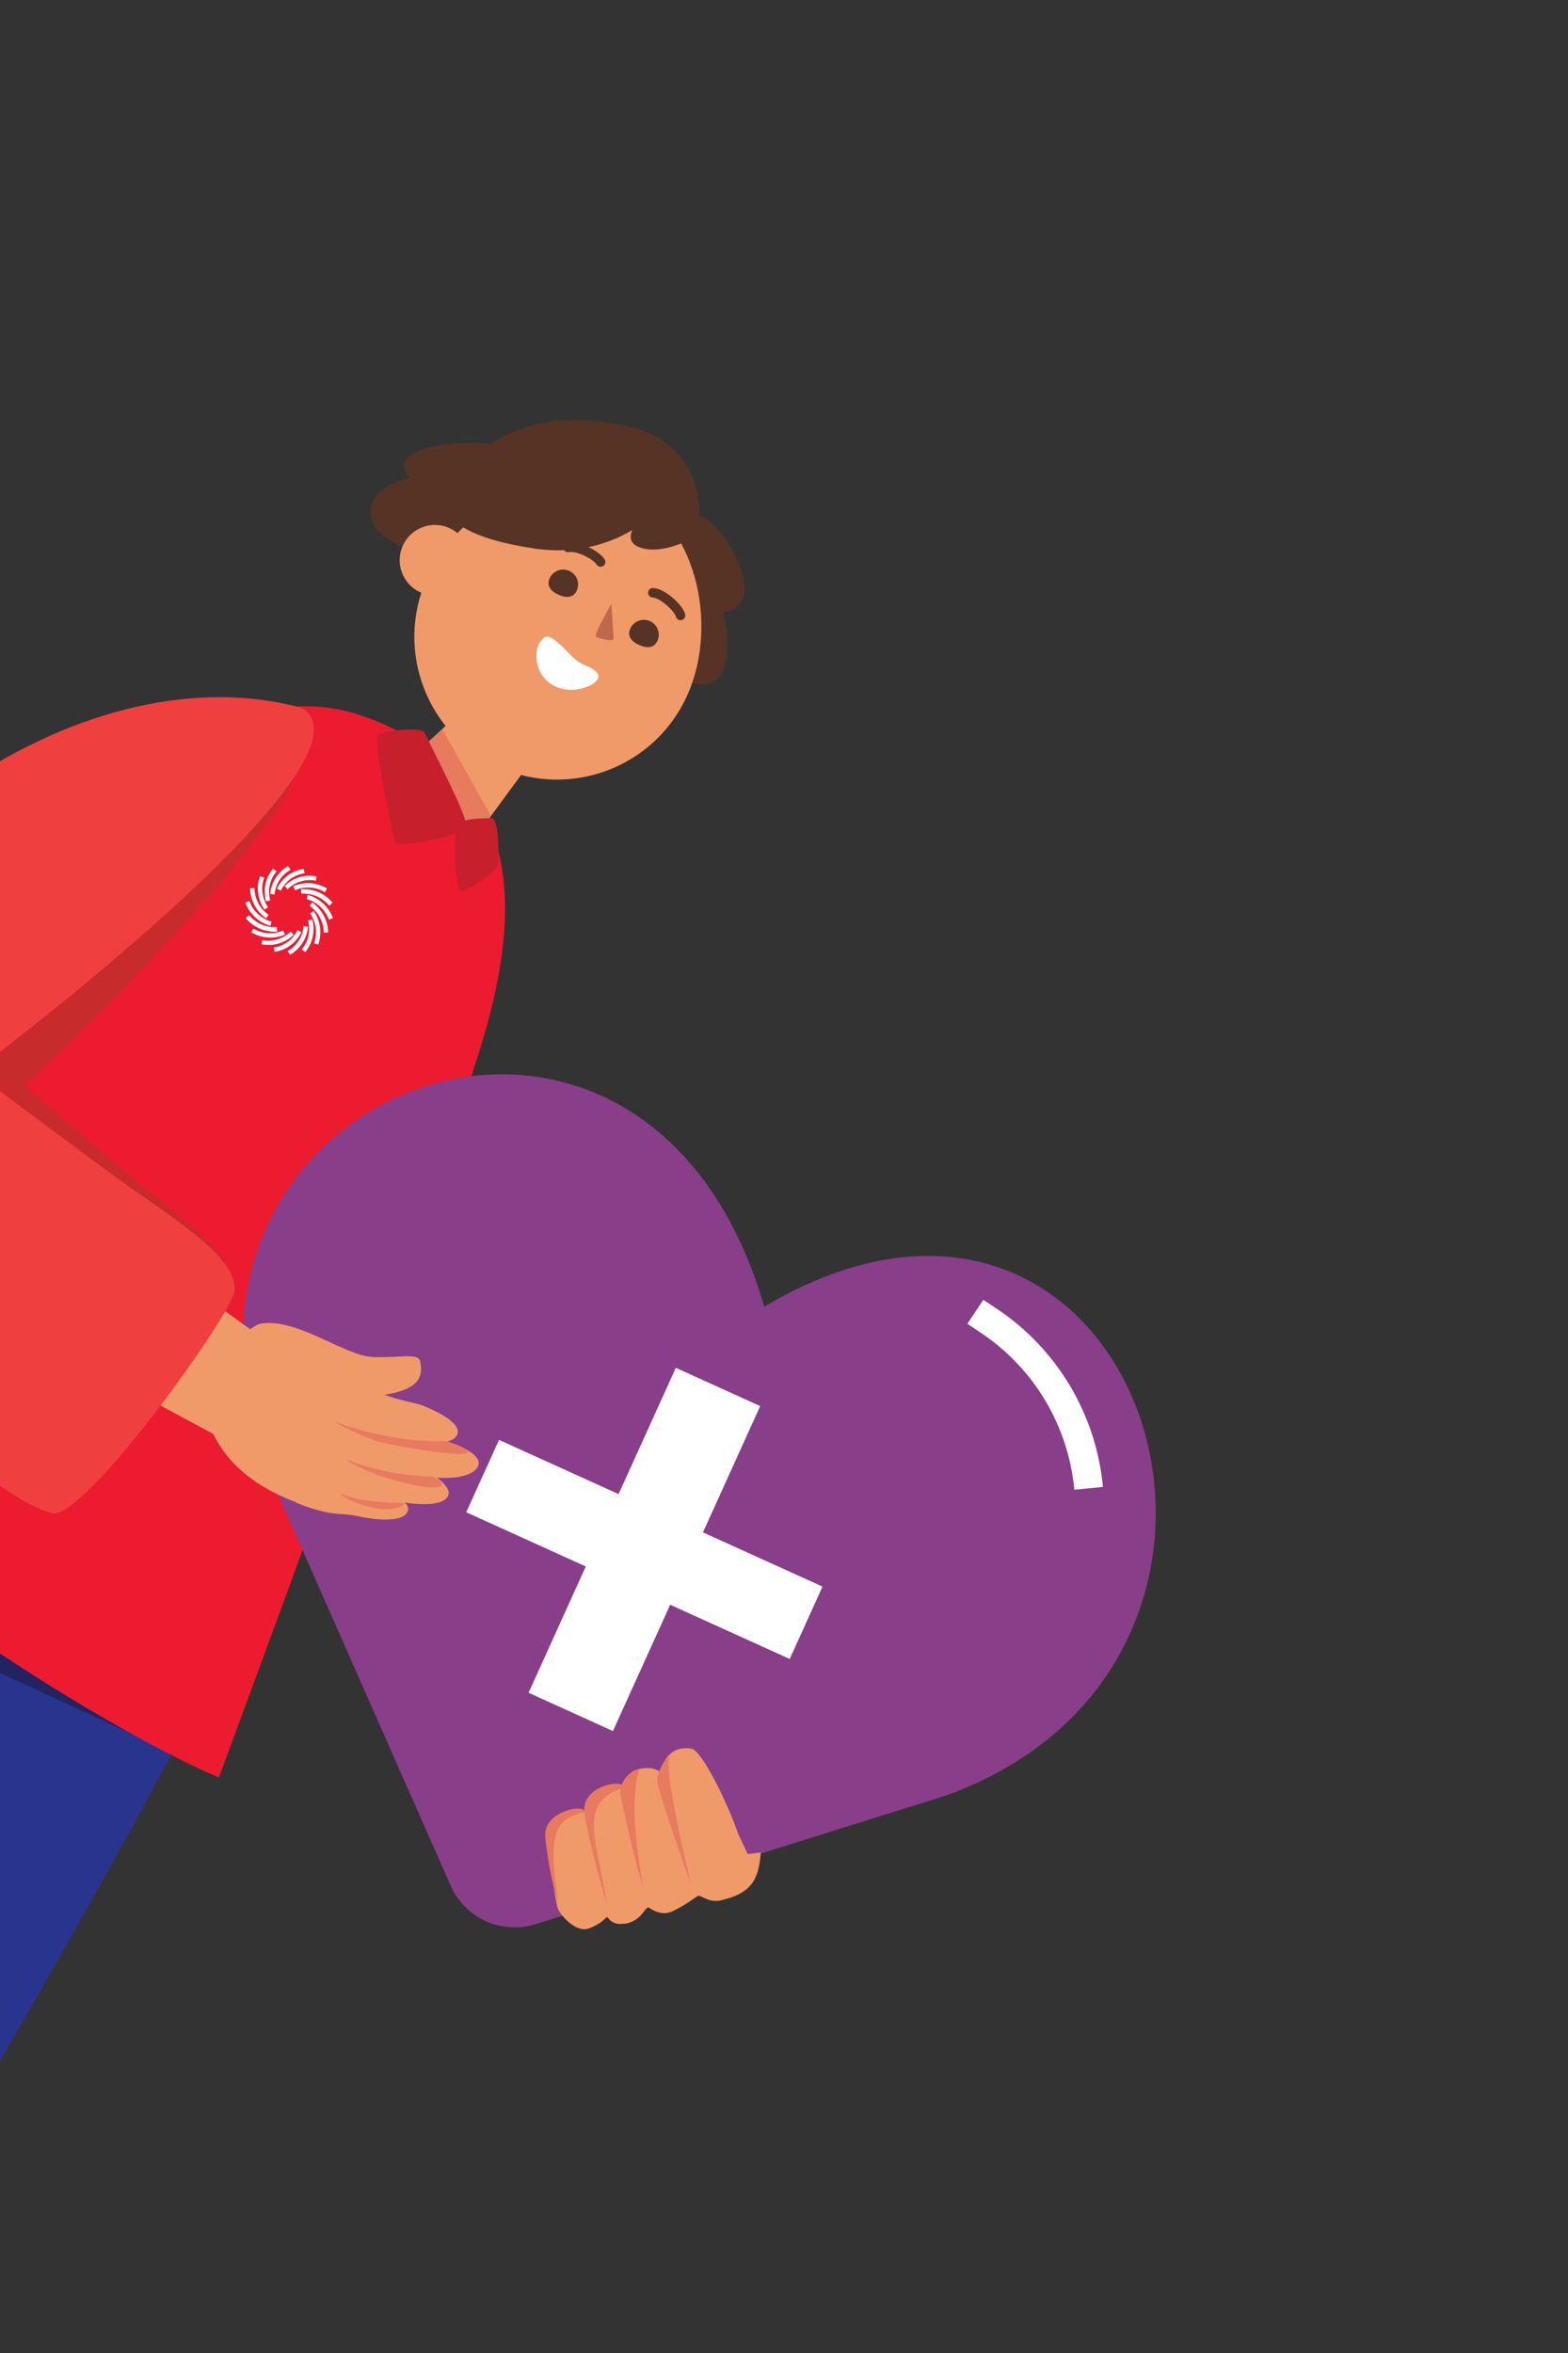
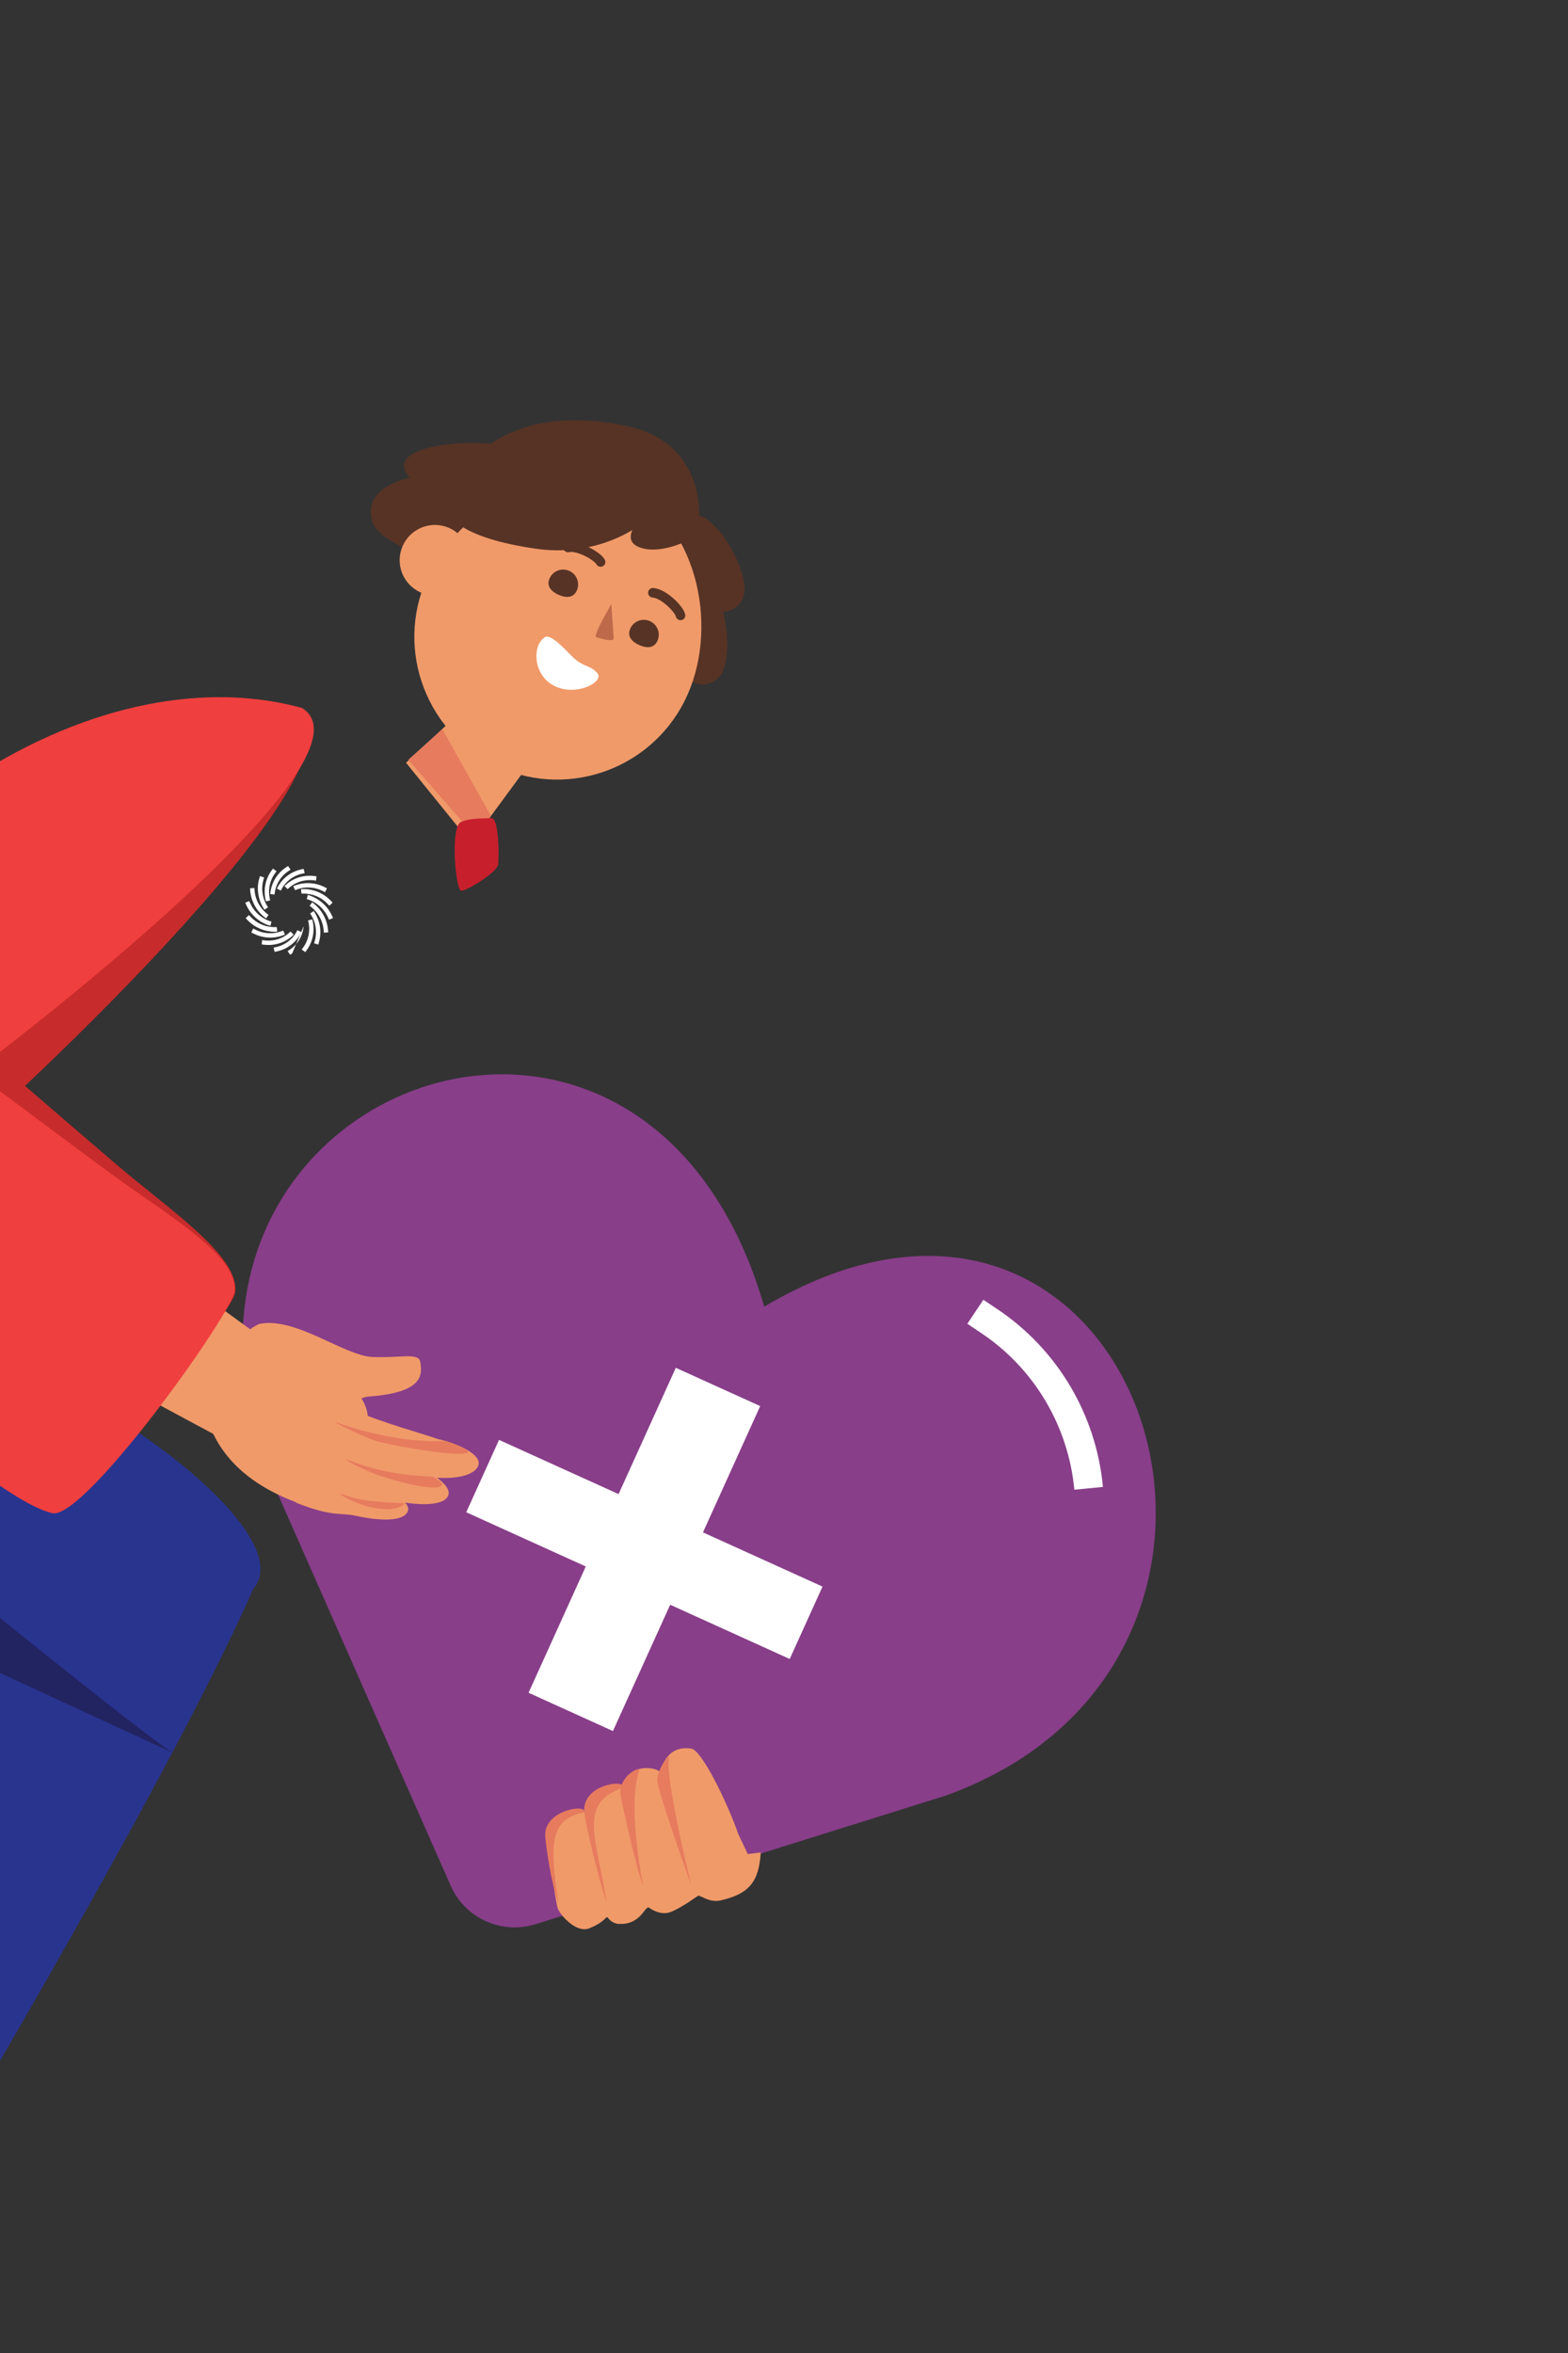
<svg xmlns="http://www.w3.org/2000/svg" width="400" height="600" viewBox="0 0 400 600" fill="none">
  <rect x="0" y="0" width="400" height="600" fill="#333333" stroke="none" />
  <g clip-path="url(#clip0_6531_84767)">
    <path d="M-118.098 717.18C-111.938 711.583 28.831 486.209 64.647 405.092C80.527 386.529 -13.416 327.176 -28.556 346.554C-43.695 365.931 -187.755 655.383 -191.677 664.9C-195.599 674.417 -186.902 680.634 -175.836 689.194C-168.386 694.955 -124.259 722.777 -118.098 717.18Z" fill="#29348F" />
    <path d="M-309.684 591.883C-305.507 584.684 -134.396 367.141 -68.575 297.469C-53.764 278.042 41.112 361.103 25.351 379.978C9.589 398.853 -225.51 644.263 -233.989 650.098C-242.469 655.934 -271.866 631.97 -281.263 622.673C-289.523 614.5 -313.861 599.083 -309.684 591.883Z" fill="#29348F" />
    <path d="M-71.381 393.619L44.262 447.041C32.827 440.407 -97.726 332.8 -98.996 332.063C-100.267 331.326 -287.113 557.913 -311.282 593.296C-312.525 595.115 -306.723 599.963 -303.649 603.445C-300.574 606.926 -298.018 608.531 -291.999 613.843C-285.632 619.462 -138.544 471.825 -71.381 393.619Z" fill="#222361" />
-     <path d="M21.596 208.417C61.736 175.558 82.119 173.4 109.476 191.152C131.638 207.449 132.454 233.178 123.482 264.124C116.304 288.88 75.394 400.519 55.837 453.243C47.085 449.665 21.431 436.811 -11.177 414.015C-43.785 391.22 -87.541 347.317 -105.343 328.215C-76.41 299.235 -10.516 234.704 21.596 208.417Z" fill="#ED1B2F" />
    <path fill-rule="evenodd" clip-rule="evenodd" d="M83.561 230.436L84.025 230.915L84.812 230.152L84.348 229.673C82.374 227.634 79.614 226.563 76.831 226.756L76.94 227.867C79.391 227.697 81.821 228.64 83.561 230.436Z" fill="white" />
    <path fill-rule="evenodd" clip-rule="evenodd" d="M63.956 233.851L63.491 233.372L62.703 234.135L63.168 234.614C65.142 236.653 67.902 237.724 70.685 237.531L70.576 236.42C68.125 236.59 65.695 235.647 63.956 233.851Z" fill="white" />
    <path fill-rule="evenodd" clip-rule="evenodd" d="M82.33 227.204L82.921 227.501L83.397 226.51L82.807 226.212C80.276 224.938 77.341 224.852 74.811 225.979L75.287 226.999C77.516 226.006 80.102 226.081 82.33 227.204Z" fill="white" />
    <path fill-rule="evenodd" clip-rule="evenodd" d="M65.176 237.072L64.585 236.775L64.109 237.766L64.699 238.063C67.23 239.338 70.165 239.424 72.696 238.297L72.219 237.277C69.99 238.27 67.405 238.195 65.176 237.072Z" fill="white" />
    <path fill-rule="evenodd" clip-rule="evenodd" d="M79.977 224.477L80.628 224.553L80.725 223.447L80.074 223.371C77.284 223.046 74.532 223.989 72.578 225.94L73.375 226.739C75.096 225.021 77.52 224.191 79.977 224.477Z" fill="white" />
    <path fill-rule="evenodd" clip-rule="evenodd" d="M67.515 239.796L66.864 239.721L66.767 240.826L67.418 240.902C70.208 241.227 72.96 240.284 74.913 238.333L74.116 237.534C72.396 239.252 69.972 240.083 67.515 239.796Z" fill="white" />
    <path fill-rule="evenodd" clip-rule="evenodd" d="M77.089 222.78L77.723 222.64L77.453 221.553L76.819 221.693C74.102 222.293 71.834 224.092 70.642 226.592L71.648 227.096C72.698 224.893 74.696 223.309 77.089 222.78Z" fill="white" />
    <path fill-rule="evenodd" clip-rule="evenodd" d="M70.424 241.5L69.79 241.64L70.06 242.728L70.694 242.588C73.411 241.987 75.679 240.188 76.871 237.688L75.865 237.185C74.814 239.387 72.817 240.971 70.424 241.5Z" fill="white" />
    <path fill-rule="evenodd" clip-rule="evenodd" d="M73.586 222.116L74.125 221.762L73.496 220.826L72.957 221.18C70.647 222.696 69.17 225.191 68.934 227.976L70.042 228.102C70.25 225.649 71.551 223.451 73.586 222.116Z" fill="white" />
-     <path fill-rule="evenodd" clip-rule="evenodd" d="M73.915 242.161L73.376 242.515L74.005 243.452L74.544 243.098C76.854 241.582 78.331 239.087 78.567 236.301L77.459 236.175C77.251 238.629 75.95 240.826 73.915 242.161Z" fill="white" />
+     <path fill-rule="evenodd" clip-rule="evenodd" d="M73.915 242.161L73.376 242.515L74.005 243.452L74.544 243.098L77.459 236.175C77.251 238.629 75.95 240.826 73.915 242.161Z" fill="white" />
    <path fill-rule="evenodd" clip-rule="evenodd" d="M70.163 222.682L70.543 222.161L69.637 221.488L69.258 222.009C67.631 224.243 67.115 227.119 67.852 229.844L68.925 229.583C68.276 227.183 68.731 224.649 70.163 222.682Z" fill="white" />
    <path fill-rule="evenodd" clip-rule="evenodd" d="M77.346 241.599L76.966 242.12L77.872 242.792L78.251 242.271C79.878 240.038 80.394 237.161 79.657 234.437L78.584 234.698C79.233 237.098 78.778 239.631 77.346 241.599Z" fill="white" />
    <path fill-rule="evenodd" clip-rule="evenodd" d="M67.2 224.37L67.377 223.746L66.306 223.413L66.129 224.038C65.371 226.713 65.864 229.623 67.472 231.964L68.382 231.351C66.966 229.289 66.532 226.726 67.2 224.37Z" fill="white" />
    <path fill-rule="evenodd" clip-rule="evenodd" d="M80.302 239.912L80.125 240.537L81.196 240.869L81.373 240.245C82.131 237.57 81.638 234.66 80.03 232.319L79.12 232.931C80.536 234.993 80.97 237.556 80.302 239.912Z" fill="white" />
    <path fill-rule="evenodd" clip-rule="evenodd" d="M64.943 227.102L64.886 226.449L63.778 226.514L63.835 227.167C64.079 229.965 65.564 232.542 67.879 234.187L68.505 233.285C66.466 231.837 65.158 229.567 64.943 227.102Z" fill="white" />
    <path fill-rule="evenodd" clip-rule="evenodd" d="M82.562 237.171L82.619 237.824L83.727 237.759L83.67 237.106C83.425 234.308 81.94 231.731 79.625 230.087L78.999 230.988C81.039 232.436 82.347 234.706 82.562 237.171Z" fill="white" />
    <path fill-rule="evenodd" clip-rule="evenodd" d="M63.845 230.355L63.569 229.754L62.561 230.193L62.836 230.794C64.015 233.37 66.274 235.313 68.987 236.086L69.263 235.016C66.873 234.335 64.883 232.624 63.845 230.355Z" fill="white" />
    <path fill-rule="evenodd" clip-rule="evenodd" d="M83.671 233.924L83.946 234.525L84.955 234.085L84.68 233.484C83.5 230.908 81.242 228.966 78.528 228.193L78.253 229.263C80.643 229.944 82.632 231.655 83.671 233.924Z" fill="white" />
    <path fill-rule="evenodd" clip-rule="evenodd" d="M83.561 230.436L84.025 230.915L84.812 230.152L84.348 229.673C82.374 227.634 79.614 226.563 76.831 226.756L76.94 227.867C79.391 227.697 81.821 228.64 83.561 230.436Z" fill="white" />
    <path fill-rule="evenodd" clip-rule="evenodd" d="M63.956 233.851L63.491 233.372L62.703 234.135L63.168 234.614C65.142 236.653 67.902 237.724 70.685 237.531L70.576 236.42C68.125 236.59 65.695 235.647 63.956 233.851Z" fill="white" />
    <path d="M241.255 457.865L136.629 490.651C132.431 491.966 127.909 491.693 123.917 489.883C119.926 488.074 116.74 484.853 114.963 480.829L70.677 380.533C26.208 280.167 163.445 224.573 194.962 333.185C290.849 276.416 338.898 422.724 241.255 457.865Z" fill="#883E89" />
    <path d="M127.303 367.162L118.937 385.616L149.434 399.442L134.835 431.645L156.362 441.405L170.962 409.201L201.459 423.027L209.825 404.573L179.328 390.747L193.927 358.544L172.4 348.784L157.8 380.988L127.303 367.162Z" fill="white" />
    <path fill-rule="evenodd" clip-rule="evenodd" d="M250.346 339.948L246.772 337.554L250.857 331.433L254.431 333.826C269.75 344.086 279.638 360.727 281.362 379.155L274.067 379.871C272.548 363.641 263.839 348.984 250.346 339.948Z" fill="white" />
    <path d="M103.582 194.502L126.112 173.515L138.09 190.603L120.166 214.976L103.582 194.502Z" fill="#F09A69" />
    <path d="M125.25 208.071L121.49 213.585L104.15 193.737L112.843 185.936L125.25 208.071Z" fill="#E77B5E" />
    <path d="M-36.516 349.634C-36.886 302.482 37.01 215.734 69.338 181.155C32.883 185.692 -55.723 278.439 -105.044 328.22C-92.344 341.108 -78.237 356.508 -57.426 375.656C-40.776 390.974 -18.269 410.068 0.235 421.901C-20.267 400.32 -36.285 379.077 -36.516 349.634Z" fill="#C8202F" />
-     <path d="M118.871 210.363C119.038 207.884 111.888 194.201 108.324 186.849C107.505 185.148 98.347 186.4 96.591 187.179C94.836 187.958 100.271 213.541 100.807 214.822C101.343 216.103 118.662 213.462 118.871 210.363Z" fill="#C81F2D" />
    <path d="M117.645 209.565C119.962 208.666 121.783 208.763 125.448 208.605C127.315 208.879 127.305 218.545 127.084 220.453C126.864 222.361 119.018 227.261 117.635 227.131C116.252 227.001 114.749 210.688 117.645 209.565Z" fill="#C81F2D" />
    <path d="M103.329 120.067C100.407 113.31 120.421 111.985 126.9 113.505C129.754 113.984 134.237 116.773 129.916 122.807C125.594 128.841 106.25 126.824 103.329 120.067Z" fill="#563325" />
    <path d="M94.932 132.856C91.576 120.705 113.752 119.881 120.177 121.379C123.007 121.848 134.812 128.882 124.146 140.939C119.239 146.486 96.882 139.917 94.932 132.856Z" fill="#563325" />
    <path d="M160.32 108.743C179.069 112.962 179.166 130.118 177.933 136.001C175.718 151.816 119.231 145.305 113.356 138.697C107.481 132.09 115.51 123.021 120.034 117.716C124.558 112.41 136.885 103.468 160.32 108.743Z" fill="#563325" />
    <path d="M189.373 152.881C184.338 161.814 171.105 149.475 168.267 144.901C166.908 142.996 164.148 132.126 177.197 131.348C183.2 130.991 192.299 147.689 189.373 152.881Z" fill="#563325" />
    <path d="M183.009 173.075C175.012 179.493 167.32 163.117 166.388 157.815C165.835 155.54 167.318 144.424 179.719 148.558C185.425 150.46 187.657 169.345 183.009 173.075Z" fill="#563325" />
    <path d="M175.377 177.185C167.2 195.555 145.68 203.818 127.31 195.642C108.94 187.465 100.676 165.945 108.853 147.575C117.029 129.205 140.652 116.219 159.022 124.396C177.392 132.572 183.553 158.815 175.377 177.185Z" fill="#F09A69" />
    <circle r="8.99" transform="matrix(-0.914 -0.407 -0.407 0.914 110.95 142.851)" fill="#F09A69" />
    <path d="M141.574 174.98C135.943 172.308 135.807 164.763 138.709 162.728C140.039 160.991 143.985 165.45 146.067 167.5C148.843 170.232 150.51 169.477 152.376 171.639C154.242 173.8 147.205 177.653 141.574 174.98Z" fill="white" />
    <path d="M152.159 162.507C151.246 162.246 154.146 157.296 155.948 153.995C156.131 156.572 156.508 161.929 156.544 162.744C156.59 163.763 153.787 162.971 152.159 162.507Z" fill="#BF694B" />
    <path d="M153.214 143.303C152.397 141.775 147.526 139.041 144.884 139.595" stroke="#563325" stroke-width="2.432" stroke-linecap="round" />
    <path d="M173.602 156.935C173.219 155.245 169.246 151.318 166.552 151.152" stroke="#563325" stroke-width="2.432" stroke-linecap="round" />
    <path d="M140.201 147.492C139.347 149.409 140.581 150.822 142.497 151.675C144.414 152.529 146.289 152.499 147.143 150.582C147.996 148.665 147.134 146.42 145.217 145.566C143.3 144.713 141.054 145.575 140.201 147.492Z" fill="#563325" />
    <path d="M160.777 160.308C159.924 162.225 161.157 163.637 163.074 164.491C164.991 165.344 166.865 165.315 167.719 163.398C168.572 161.481 167.71 159.235 165.793 158.382C163.876 157.529 161.63 158.391 160.777 160.308Z" fill="#563325" />
    <path d="M163.064 139.535C168.05 141.488 175.162 138.266 178.095 136.411C177.989 132.538 168.193 128.011 167.066 128.674C165.939 129.337 156.831 137.094 163.064 139.535Z" fill="#563325" />
    <path d="M136.621 139.912C151.741 142.117 162.798 135.04 166.437 131.226C173.882 116.741 116.958 120.181 114.286 125.812C111.613 131.442 117.72 137.155 136.621 139.912Z" fill="#563325" />
    <path d="M176.396 445.905C179.148 446.374 185.839 460.336 188.317 467.63L190.764 472.778L194.067 472.359C193.592 479.678 191.327 482.879 183.856 484.587C180.76 485.294 178.646 483.049 177.985 483.466C177.324 483.883 174.454 486.04 171.545 487.373C168.637 488.707 166.121 486.785 165.503 486.423C165.009 486.133 164.027 487.908 163.173 488.696C160.579 491.09 158.197 490.479 157.624 490.59C155.19 490.066 155.183 488.621 154.742 488.899C154.302 489.177 153.552 490.463 150.261 491.726C146.971 492.989 142.937 488.325 142.318 486.71C141.699 485.095 139.3 469.585 140.625 464.969C142.948 461.612 147.27 460.776 149.072 462.144C149.233 461.792 148.616 458.653 152.058 456.479C155.38 454.383 158.006 455.92 159.343 455.662C159.365 449.978 167.022 450.204 168.346 451.874C169.838 446.67 172.956 445.318 176.396 445.905Z" fill="#F09A69" />
    <path d="M167.679 454.17C167.409 451.315 171.325 446.198 170.664 448.505C170.001 450.814 172.013 462.779 176.358 480.832C174.356 475.164 167.948 457.025 167.679 454.17Z" fill="#E77B5E" />
    <path d="M158.366 458.156C157.348 453.127 163.375 450.185 163.014 451.442C162.351 453.751 160.365 460.676 164.049 481.038C162.046 475.369 158.93 460.943 158.366 458.156Z" fill="#E77B5E" />
    <path d="M149.056 462.14C148.381 454.989 159.691 453.54 159.031 455.847C147.065 459.616 152.398 469.485 154.739 485.022C152.736 479.354 149.325 464.995 149.056 462.14Z" fill="#E77B5E" />
    <path d="M139.096 468.424C138.452 461.607 149.728 459.825 149.068 462.133C140.424 463.806 140.096 469.684 142.443 485.218C140.441 479.549 139.366 471.279 139.096 468.424Z" fill="#E77B5E" />
    <path d="M75.151 347.187L40.628 322.108L25.32 350.008L60.639 368.997L75.151 347.187Z" fill="#F09A69" />
    <path d="M29.524 296.791C18.019 286.976 -7.312 265.068 -18.54 255.341C-49.89 225.208 -81.345 245.911 -86.87 265.702C-92.395 285.493 -11.527 376.492 9.571 382.995C17.626 385.478 59.217 335.236 59.988 329.645C61.258 320.428 43.905 309.06 29.524 296.791Z" fill="#C82B2B" />
    <path d="M-6.953 207.531C21.233 185.015 50.661 177.22 75.007 181.355C97.894 192.163 6.421 278.391 -17.517 298.473C-55.637 330.453 -91.174 299.987 -78.875 280.954C-55.702 245.091 -40.645 234.444 -6.953 207.531Z" fill="#C82B2B" />
    <path d="M-7.162 198.463C23.109 178.839 53.163 173.986 76.981 180.504C98.691 193.518 -0.846 270.297 -26.649 287.919C-67.74 315.981 -100.096 282.156 -85.979 264.429C-59.38 231.029 -43.345 221.92 -7.162 198.463Z" fill="#F03F3F" />
    <path d="M27.145 298.45C14.977 289.47 -11.833 269.399 -23.717 260.487C-57.112 232.636 -87.03 255.502 -91.148 275.633C-95.266 295.764 -8.192 380.844 13.311 385.846C21.521 387.755 59.471 334.71 59.846 329.079C60.465 319.794 42.355 309.676 27.145 298.45Z" fill="#F03F3F" />
    <path d="M55.606 347.537C58.263 339.855 79.805 349.839 84.069 351.33C88.332 352.821 91.358 354.675 92.864 357.731C96.018 364.129 92.037 376.527 88.415 381.45C85.518 385.388 86.346 386.166 83.659 385.616C80.966 384.619 58.668 380.521 52.932 361.824C51.697 357.801 52.285 357.14 55.606 347.537Z" fill="#F09A69" />
-     <path d="M104.91 366.825C112.077 368.935 116.26 367.618 116.76 365.53C117.261 363.442 113.933 360.906 108.264 358.588C105.76 357.164 91.048 356.579 87.184 345.866C80.916 343.879 74.395 347.293 76.737 355.714C79.079 364.135 82.507 363.982 86.912 365.426C91.729 365.756 101.258 365.75 104.91 366.825Z" fill="#F09A69" />
    <path d="M109.08 376.602C117.614 377.63 121.953 375.614 122.122 373.149C122.291 370.684 116.591 367.999 111.798 366.975C108.686 365.837 96.998 362.634 90.437 359.64C88.018 359.419 80.376 359.217 79.244 364.361C77.828 370.792 83.073 373.746 85.193 374.33C96.152 377.612 104.731 376.079 109.08 376.602Z" fill="#F09A69" />
    <path d="M101.171 382.806C109.622 384.374 114.128 383.353 114.454 380.904C114.78 378.454 109.215 374.698 104.496 373.372C101.463 372.038 93.325 369.014 90.68 368.38C87.692 368.033 80.572 368.503 78.707 372.864C76.843 377.222 81.521 382.267 84.512 382.706C90.065 382.514 96.864 382.007 101.171 382.806Z" fill="#F09A69" />
    <path d="M90.784 386.53C99.189 388.332 103.722 387.436 104.115 384.997C104.509 382.558 98.142 379.492 93.462 378.035C90.467 376.618 86.083 373.46 83.456 372.753C78.773 371.495 76.282 372.05 73.766 375.297C71.251 378.544 73.28 380.91 75.679 383.241C84.951 386.886 86.501 385.612 90.784 386.53Z" fill="#F09A69" />
    <path d="M94.993 346.023C87.803 345.708 75.212 335.589 66.067 337.617C50.595 345.096 71.898 362.261 76.055 361.339C87.295 360.881 90.639 356.356 94.089 356.107C107.941 355.105 107.815 350.626 107.194 347.205C106.765 344.845 102.054 346.332 94.993 346.023Z" fill="#F09A69" />
    <path d="M96.755 367.68C111.108 370.952 128.705 372.542 113.565 367.427C104.717 367.926 93.783 365.62 85.407 362.542C86.301 363.39 94.567 367.182 96.755 367.68Z" fill="#E77B5E" />
    <path d="M96.709 376.235C110.667 380.911 116.406 379.593 110.336 376.527C101.482 376.147 95.722 374.968 88.194 372.09C89 373.023 94.58 375.521 96.709 376.235Z" fill="#E77B5E" />
    <path d="M92.365 383.694C98.094 385.612 102.283 384.811 103.264 383.333C94.411 382.953 91.591 382.569 86.665 380.816C87.471 381.749 90.236 382.981 92.365 383.694Z" fill="#E77B5E" />
  </g>
  <defs>
    <clipPath id="clip0_6531_84767">
      <rect width="400" height="600" fill="white" />
    </clipPath>
  </defs>
</svg>